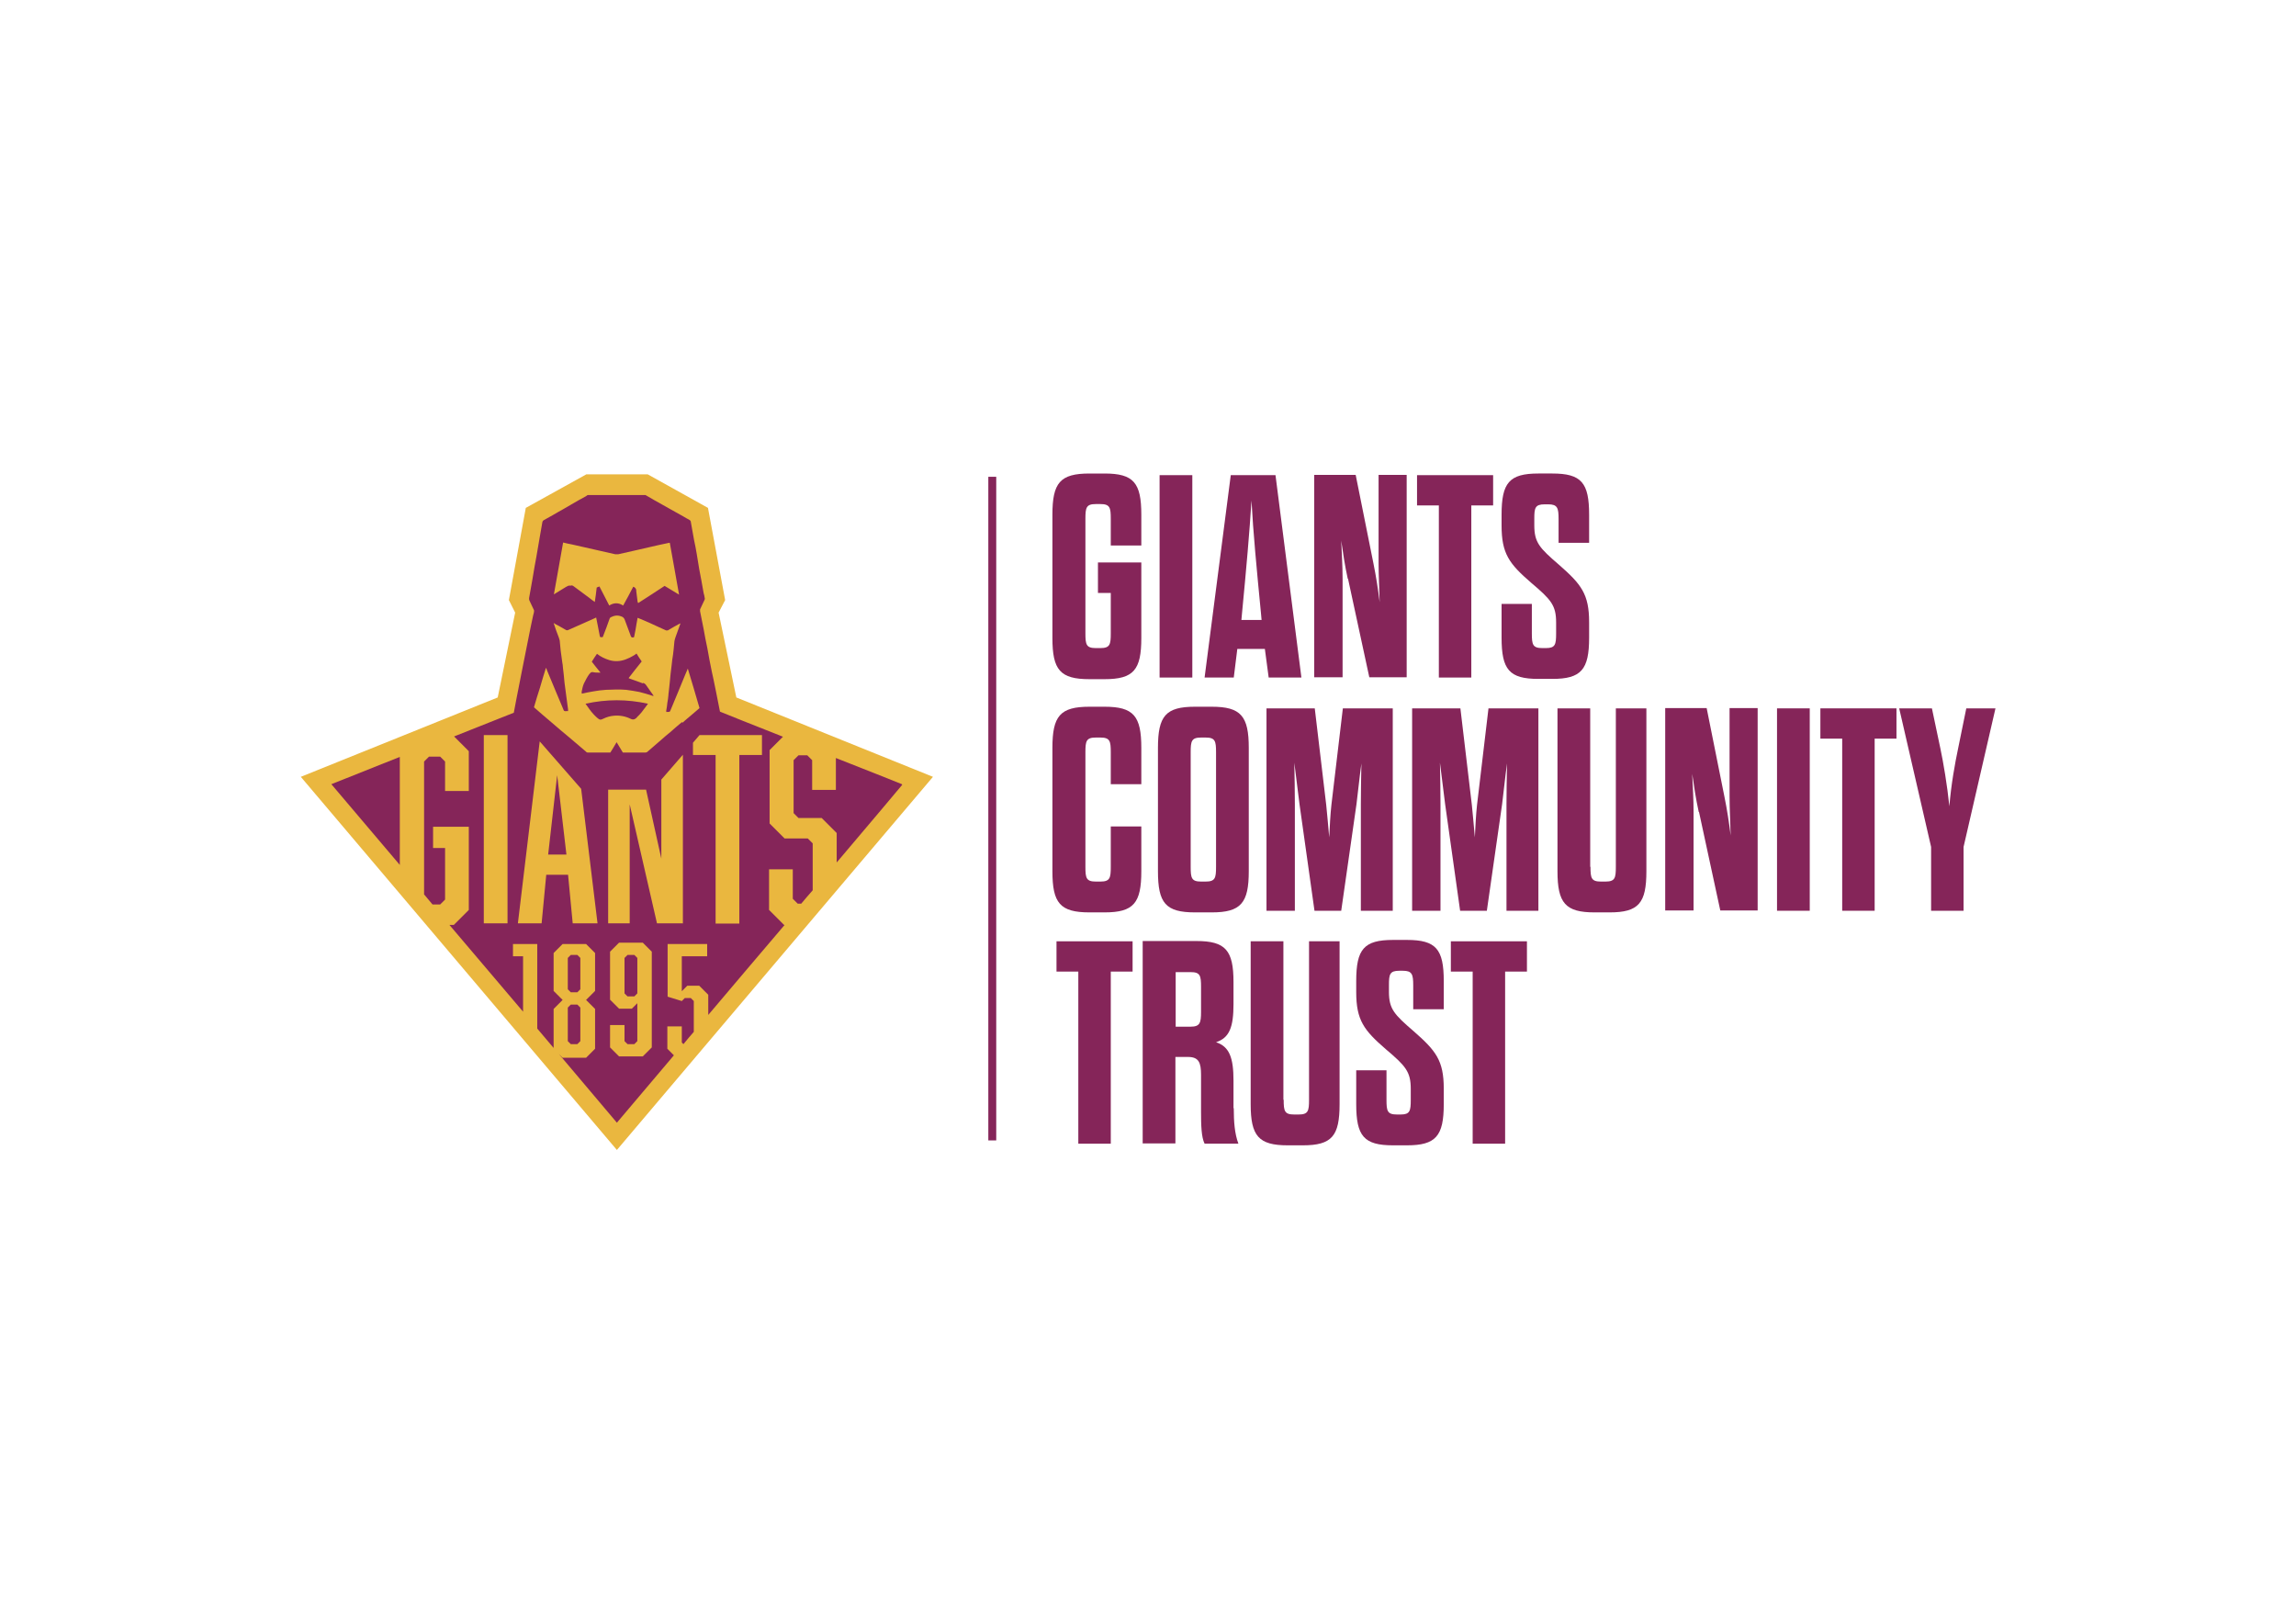
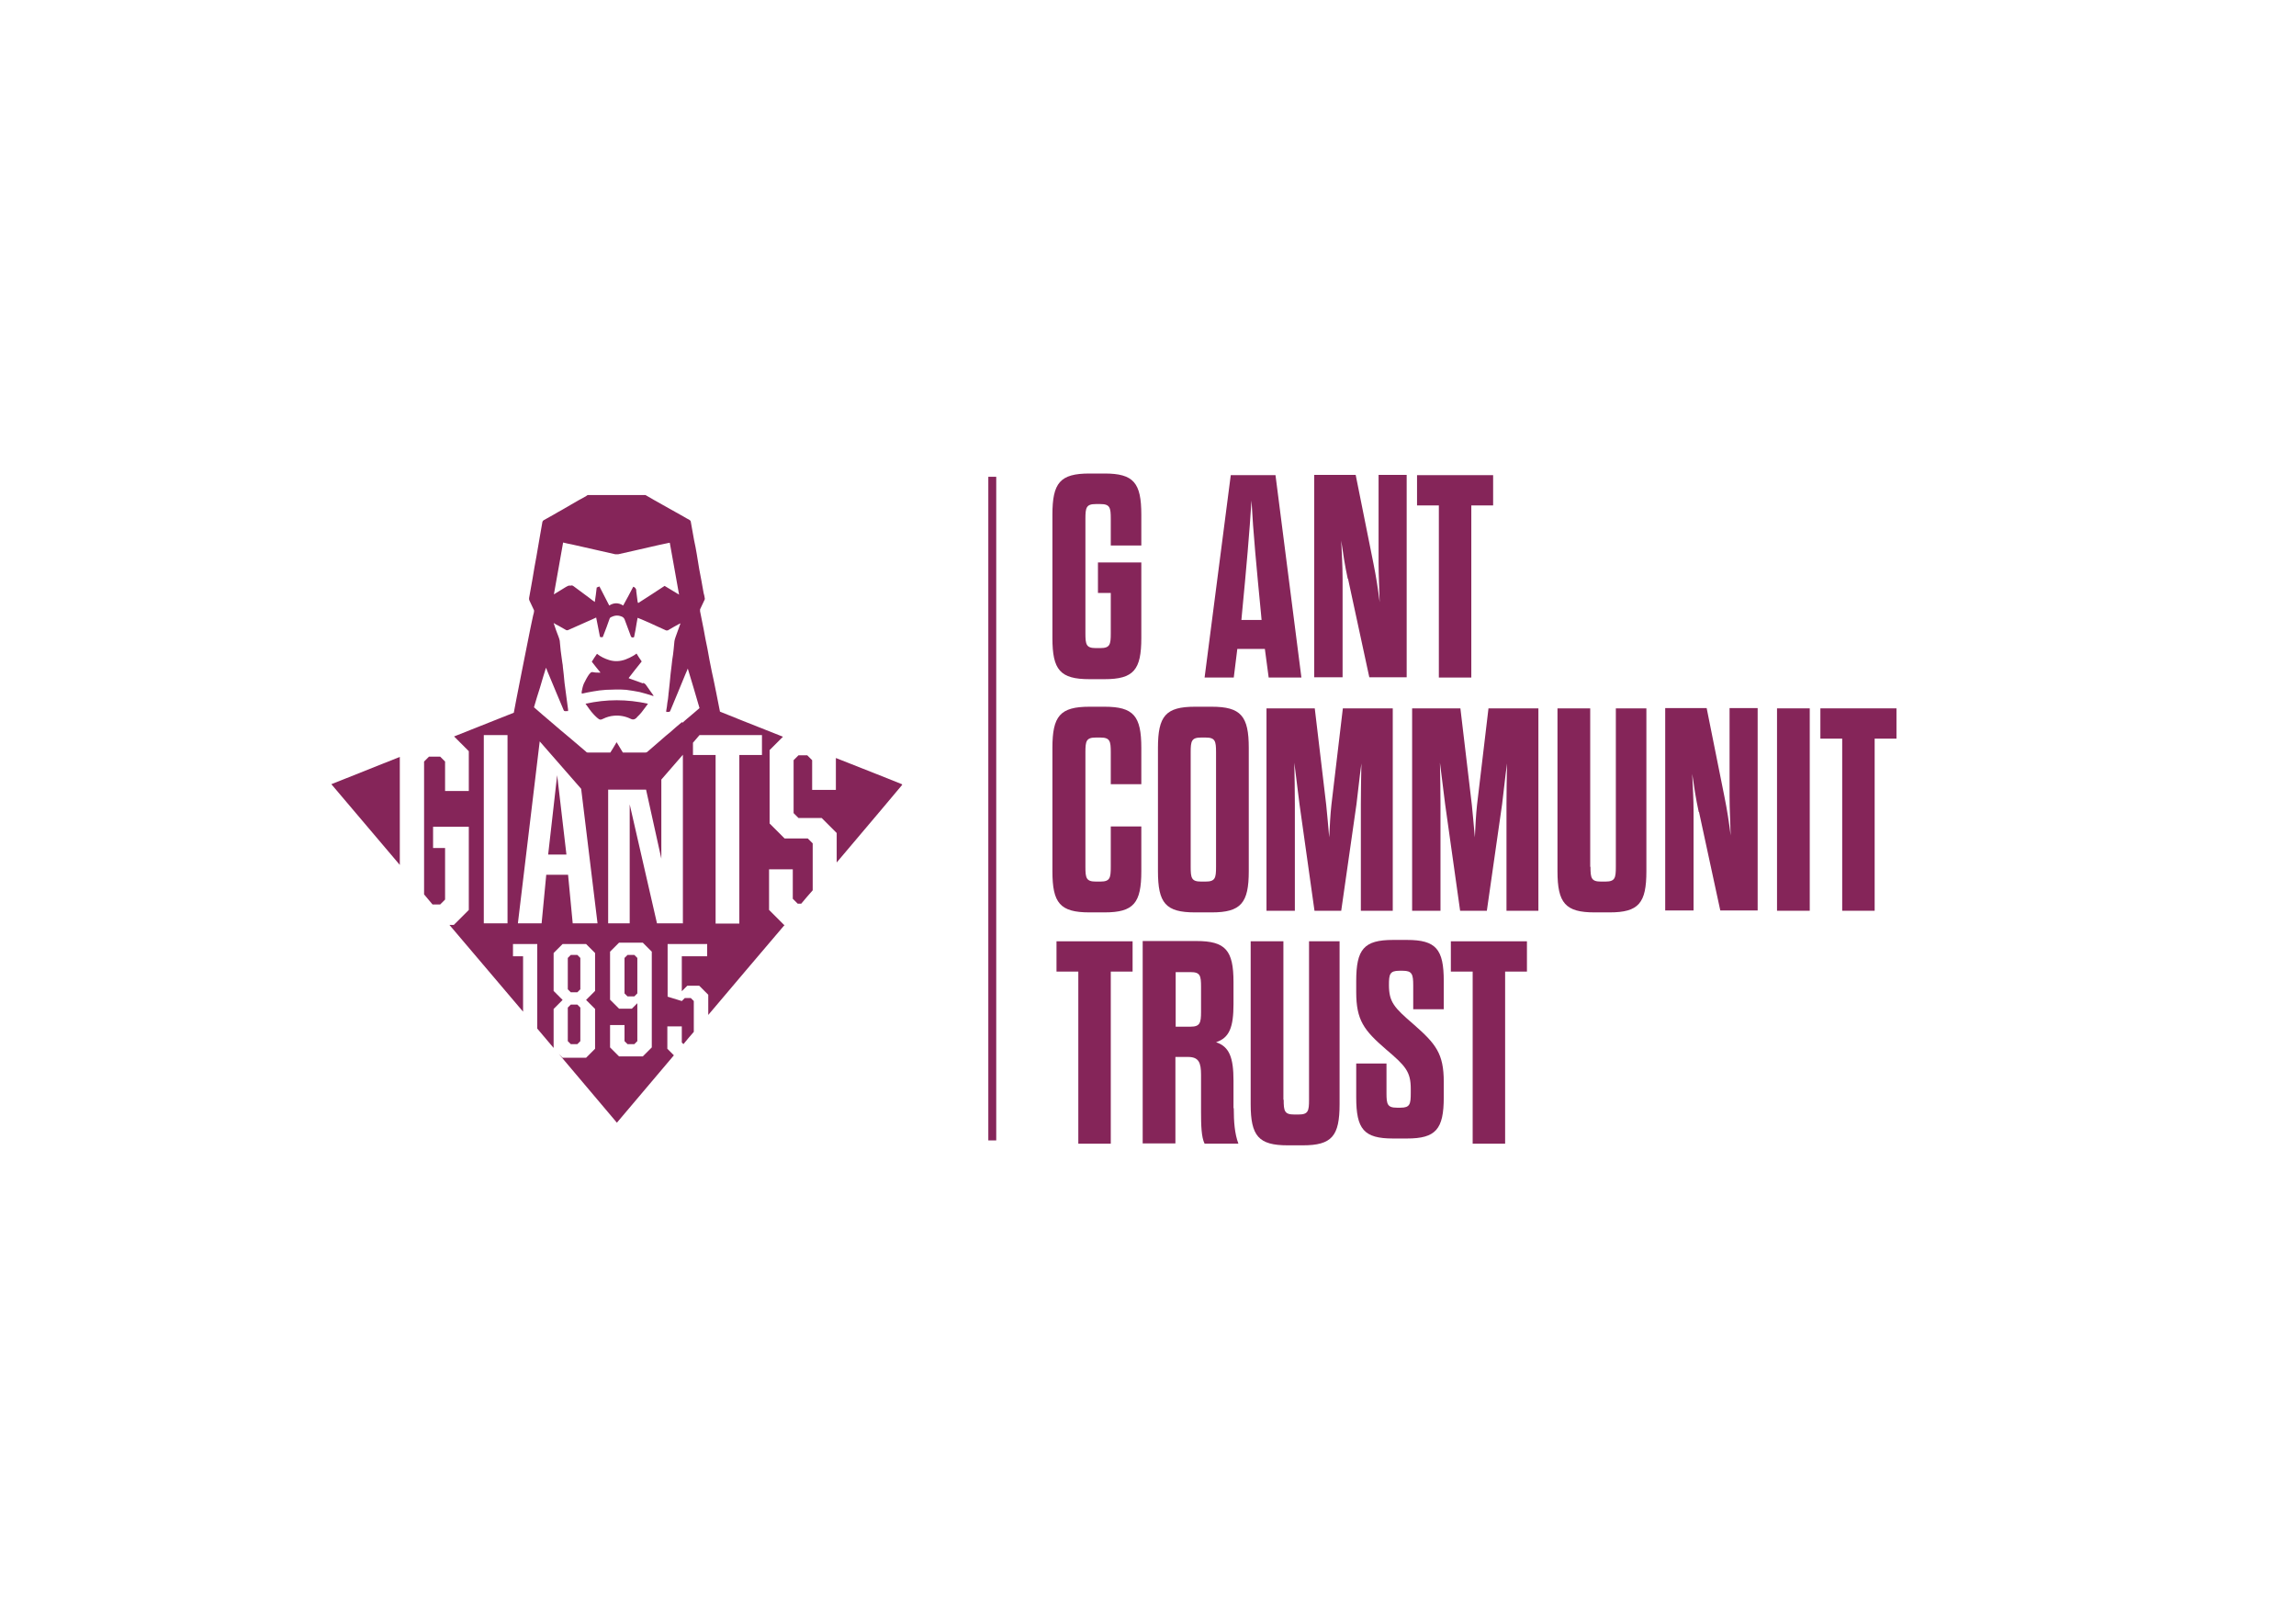
<svg xmlns="http://www.w3.org/2000/svg" id="Layer_5" data-name="Layer 5" version="1.1" viewBox="0 0 841.9 595.3">
  <defs>
    <style> .cls-1 { fill: #852559; } .cls-1, .cls-2 { stroke-width: 0px; } .cls-2 { fill: #eab73f; } </style>
  </defs>
  <g>
-     <polygon class="cls-2" points="270 255.7 263.5 224.6 265.9 220 259.6 186.2 237.5 173.9 215 173.9 192.8 186.2 186.6 220 188.9 224.6 182.5 255.7 110.3 284.8 226.2 421.6 342.1 284.8 270 255.7" />
    <g>
      <path class="cls-1" d="M214.7,258c.5.7,1,1.4,1.5,2.1.8,1.1,1.7,2.1,2.7,3,1.1,1,1.4.8,2.3.4,1.2-.6,2.6-1,3.9-1.1,2.2-.2,4.3.2,6.3,1.2.7.3,1.2.2,1.7-.2.2-.1.4-.3.5-.5,1.2-1.1,2.2-2.4,3.2-3.8.2-.3.5-.7.8-1.1-7.7-1.7-15.2-1.7-22.9,0Z" />
      <path class="cls-1" d="M235.9,250.6c-1.6-.6-3.1-1.1-4.7-1.7-.2,0-.4-.2-.7-.3,1.6-2.1,3.2-4.1,4.8-6.1-.7-1-1.3-1.9-1.9-2.9-.3.2-.6.5-1,.7-1,.6-2,1.1-3.1,1.5-2,.7-3.9.8-5.9.2-1.6-.5-3.1-1.2-4.5-2.3-.7,1-1.3,1.9-1.9,2.9,1.1,1.4,2.1,2.7,3.2,4-.2,0-.3,0-.4,0-.8,0-1.6,0-2.5-.2-.4,0-.7.1-.9.4,0,.1-.2.2-.3.3-.8,1.1-1.4,2.3-2,3.5-.4.9-.6,1.9-.8,2.9,0,.3-.1.6.1.8,1.4-.3,2.7-.6,4-.8,1.6-.3,3.2-.5,4.8-.6,2.5-.1,4.9-.2,7.4,0,1.7.2,3.3.5,4.9.8,1.6.4,3.3.9,4.8,1.4.1,0,.3,0,.4,0-.9-1.3-1.9-2.6-2.7-3.8-.3-.5-.7-.8-1.3-1Z" />
    </g>
    <g>
      <polygon class="cls-1" points="230.1 350.1 229 351.2 229 364.2 230.1 365.3 232.6 365.3 233.7 364.2 233.7 351.2 232.6 350.1 230.1 350.1" />
      <path class="cls-1" d="M282,333.1v-14.4h8.7v10.8l1.8,1.8h1.3c1.4-1.7,2.8-3.3,4.2-4.9v-17.2l-1.8-1.8h-8.5l-5.5-5.5v-26.9l4.9-4.9c-10.9-4.3-20.2-8-23.1-9.2-.2-1.1-2.5-12.7-3-14.7-.6-2.8-1.1-5.6-1.6-8.4-.5-2.4-1-4.8-1.4-7.2-.4-2.2-.9-4.3-1.3-6.5,0-.3,0-.5,0-.7.6-1.2,1.1-2.4,1.7-3.6,0-.2.1-.4,0-.6-.1-.6-.2-1.2-.4-1.8-.3-1.5-.5-3-.8-4.5-.3-1.4-.5-2.8-.8-4.2-.3-1.8-.6-3.7-.9-5.5-.3-1.7-.6-3.5-1-5.2-.4-2.2-.8-4.5-1.2-6.7,0-.3-.2-.5-.5-.7-.8-.4-1.6-.9-2.3-1.3-1.7-.9-3.3-1.9-5-2.8-1.9-1.1-3.8-2.1-5.7-3.2-1-.6-2.1-1.2-3.1-1.8h-21.2c-.2.1-.4.2-.6.4-1.8,1-3.7,2-5.5,3.1-1.1.6-2.1,1.2-3.1,1.8-1.2.7-2.4,1.3-3.5,2-1.1.6-2.3,1.3-3.4,1.9-.2.1-.4.3-.5.6-.3,1.9-.7,3.8-1,5.7-.4,2.3-.8,4.7-1.2,7-.5,2.7-1,5.4-1.4,8-.4,2.4-.9,4.9-1.3,7.3,0,.3,0,.6.1.8.6,1.2,1.1,2.4,1.7,3.6,0,.1.1.3,0,.5,0,.5-.2.9-.3,1.4-.4,1.7-.7,3.4-1.1,5.2-.5,2.4-5.7,28.6-6,30.5-.5.2-10.1,4-21.9,8.7l5.4,5.4v14.6h-8.7v-10.8l-1.8-1.8h-4.1l-1.8,1.8v48.7l3.1,3.7h2.8l1.8-1.8v-18.9h-4.4v-7.8h13.1v30.5l-5.5,5.5h-1.6l27,31.8v-20.3h-3.7v-4.5h8.9v31l6,7.1v-14.3l3.3-3.3-3.3-3.3v-13.9l3.3-3.3h8.6l3.3,3.3v13.9l-3.3,3.3,3.3,3.3v14.6l-3.3,3.3h-8.6l-1.4-1.4,21.3,25.2s8.6-10.2,20.9-24.7l-2.4-2.4v-8.2h5.3v5.9l.6.6c1.2-1.5,2.5-3,3.8-4.5v-11.3l-1.1-1.1h-2.2l-1.1,1.1-5.2-1.6v-19.3h14.5v4.5h-9.3v12.8l2-2h4.4l3.3,3.3v7.4c8.9-10.5,18.6-22,28-33h-.2l-5.5-5.5ZM186.1,338.5h-8.7v-69h8.7v69ZM206.5,198.9c1.1.3,2.2.5,3.2.7,2.8.6,5.6,1.3,8.4,1.9,2.5.6,5,1.1,7.5,1.7.3,0,.7,0,1.1,0,3.7-.8,7.4-1.7,11-2.5,2.6-.6,5.2-1.2,7.7-1.7,0,0,0,0,.2,0,1.1,6.3,2.3,12.6,3.4,19-1.8-1.1-3.5-2.1-5.3-3.2-3.2,2.1-6.4,4.2-9.7,6.3,0-.2-.2-.3-.2-.5-.2-1.3-.3-2.6-.5-3.9,0-.1,0-.2,0-.4q-.2-.9-1.1-1.2c-1.2,2.3-2.4,4.6-3.7,6.9-1.7-1.1-3.4-1.1-5.1,0-1.2-2.3-2.4-4.6-3.6-7-.3.1-.7.3-1,.4-.2,1.7-.4,3.5-.7,5.3-.7-.5-1.4-1-2-1.5-1.9-1.4-3.9-2.9-5.8-4.3-.3-.2-.6-.4-.9-.2,0,0-.2,0-.3,0-.6-.1-1.1.2-1.6.5-1.5.9-2.9,1.8-4.4,2.7,1.1-6.3,2.3-12.7,3.4-19.1ZM210,338.5l-1.7-17.8h-8l-1.7,17.8h-8.7l8-66.7,15.2,17.4,6,49.3h-9.1ZM239,384l-3.3,3.3h-8.7l-3.3-3.3v-8.2h5.3v5.9l1.1,1.1h2.5l1.1-1.1v-13.9l-2,2h-4.7l-3.3-3.3v-17.6l3.3-3.3h8.7l3.3,3.3v35.1ZM250.3,338.5h-9.4l-10-43.6v43.6h-7.9v-49h13.9l5.6,25.3v-29l7.9-9.1v61.9ZM250.1,264.7c-1.4,1.2-2.9,2.4-4.3,3.7-1.1.9-2.2,1.8-3.3,2.8-1.7,1.5-3.5,3-5.2,4.5-.2.1-.4.2-.6.2-2.7,0-5.5,0-8.3,0-.7-1.2-1.5-2.5-2.3-3.8-.8,1.3-1.5,2.6-2.3,3.8-.2,0-.4,0-.6,0-2.5,0-4.9,0-7.4,0-.4,0-.7,0-1-.4-2-1.7-4-3.4-6-5.1-2.2-1.8-4.3-3.6-6.5-5.5-2.2-1.8-4.3-3.7-6.5-5.6.7-2.4,1.4-4.8,2.2-7.2.7-2.4,1.4-4.8,2.2-7.3.2.4.3.7.4,1,1.2,2.8,2.3,5.6,3.5,8.4.8,1.9,1.6,3.8,2.4,5.7.3.8.3.9,1.3.8.1,0,.3,0,.5,0,0-.2,0-.4,0-.6-.2-1.5-.4-3-.6-4.5-.2-1.8-.5-3.5-.7-5.3-.1-1-.2-2.1-.3-3.1-.1-.9-.2-1.8-.3-2.6,0-.5-.1-1.1-.2-1.6-.2-1.5-.4-3-.6-4.4-.1-1-.2-2.1-.3-3.1,0-.6-.2-1.2-.4-1.8-.7-1.7-1.3-3.5-1.9-5.3.6.4,1.2.7,1.8,1,.9.5,1.9,1.1,2.8,1.6.2.1.4.1.7,0,2.4-1.1,4.8-2.1,7.2-3.2,1-.4,2-.9,3.1-1.4.2,1,.4,2,.6,3,.2,1.2.5,2.4.7,3.6.1.6.1.6.7.6.1,0,.2,0,.4,0,0-.2.2-.3.2-.5.8-2.1,1.6-4.1,2.3-6.2.1-.3.3-.6.7-.7,1.4-.7,2.7-.7,4.1,0,.3.2.5.4.7.8.7,2,1.5,3.9,2.2,5.9,0,0,0,.2.1.3q.2.5.6.5c.6,0,.6,0,.7-.6.3-1.5.6-2.9.8-4.4.1-.7.3-1.5.4-2.2.5.2,1,.4,1.5.6,1.9.8,3.7,1.6,5.6,2.5,1.1.5,2.2,1,3.3,1.5.3.1.5,0,.7,0,1.5-.9,2.9-1.7,4.4-2.5,0,0,0,0,.2,0-.6,1.7-1.2,3.3-1.8,5-.2.5-.3,1-.4,1.5-.1,1-.2,2.1-.3,3.1-.1,1.2-.3,2.5-.5,3.7,0,.6-.2,1.2-.2,1.8-.1,1.1-.3,2.2-.4,3.3-.1,1-.2,2.1-.3,3.1-.1.9-.2,1.9-.3,2.8,0,.6-.2,1.2-.2,1.9-.1,1-.2,2-.4,2.9-.1.9-.2,1.9-.4,2.8,0,.1,0,.3,0,.5.2,0,.4,0,.6,0,.7,0,.7,0,1-.7.9-2.2,1.8-4.3,2.7-6.5.9-2.3,1.9-4.5,2.8-6.8.3-.6.5-1.2.8-1.9,1.5,4.9,2.9,9.7,4.3,14.5-.9.8-1.9,1.6-2.8,2.4-1.2,1-2.4,2-3.5,3ZM279.4,276.8h-8.3v61.8h-8.7v-61.8h-8.3v-4.5l2.4-2.8h22.9v7.3Z" />
      <polygon class="cls-1" points="201 313.3 207.7 313.3 204.3 284.2 201 313.3" />
      <polygon class="cls-1" points="211.7 363.8 212.8 362.7 212.8 351.2 211.7 350.1 209.3 350.1 208.2 351.2 208.2 362.7 209.3 363.8 211.7 363.8" />
      <polygon class="cls-1" points="211.7 382.8 212.8 381.7 212.8 369.4 211.7 368.3 209.3 368.3 208.2 369.4 208.2 381.7 209.3 382.8 211.7 382.8" />
      <path class="cls-1" d="M121.5,287.5l25.1,29.6v-39.6c-13.5,5.4-25.1,10-25.1,10Z" />
      <path class="cls-1" d="M330.7,287.5c-3.2-1.3-13-5.2-24.2-9.6v11.7h-8.7v-10.9l-1.8-1.8h-3.2l-1.8,1.8v19.4l1.8,1.8h8.5l5.5,5.5v10.8c12.8-15.1,22.4-26.5,23.8-28.2,0,0,.1-.2.2-.2,0,0,0,0,0,0,0,0,0,0,0-.1Z" />
    </g>
  </g>
  <rect class="cls-1" x="362.4" y="174.8" width="2.9" height="243.3" />
  <g>
    <path class="cls-1" d="M402.6,206.2h15.9v27.7c0,11.7-2.8,15.1-13.5,15.1h-5.5c-10.8,0-13.6-3.4-13.6-15.1v-45.2c0-11.7,2.8-15.1,13.6-15.1h5.5c10.7,0,13.5,3.4,13.5,15.1v11.3h-11.2v-9.8c0-4.1-.3-5.4-3.8-5.4h-1.7c-3.5,0-3.8,1.3-3.8,5.4v42c0,4.1.3,5.4,3.8,5.4h1.7c3.5,0,3.8-1.3,3.8-5.4v-14.8h-4.7v-11.2Z" />
-     <path class="cls-1" d="M425.2,174.2h12v74.2h-12v-74.2Z" />
    <path class="cls-1" d="M464,237.9h-10.3l-1.3,10.5h-10.7l9.6-74.2h16.4l9.5,74.2h-12l-1.4-10.5ZM455.2,227.3h7.4l-.2-2.2c-1.6-16.5-2.9-30.1-3.5-41.6-.7,11.4-1.9,25-3.5,41.6l-.2,2.2Z" />
    <path class="cls-1" d="M494.2,212.2c-1.1-5-1.7-9.2-2.4-14,.2,4.8.5,9,.5,14v36.1h-10.4v-74.2h15.2l6.5,32.4c1,4.9,1.7,9.5,2.3,14.3-.1-4.8-.4-9.4-.4-14.4v-32.3h10.3v74.2h-13.7l-7.8-36.1Z" />
    <path class="cls-1" d="M527.6,248.4v-63.1h-8v-11.1h27.9v11.1h-8v63.1h-12Z" />
-     <path class="cls-1" d="M570.6,228.2c0-6.3-1.9-8.4-9.1-14.5-8.1-7-10.9-10.7-10.9-21v-4c0-11.7,2.8-15.1,13.5-15.1h5.1c10.7,0,13.5,3.4,13.5,15.1v10.3h-11.2v-8.7c0-4.1-.4-5.4-3.8-5.4h-1.3c-3.5,0-3.8,1.3-3.8,5.2v2.5c0,6.3,1.9,8.3,9.1,14.5,8.1,7.1,11,10.7,11,21v5.7c0,11.7-2.9,15.1-13.5,15.1h-5.1c-10.7,0-13.5-3.4-13.5-15.1v-12.4h11.1v10.8c0,4.1.3,5.4,3.8,5.4h1.4c3.4,0,3.7-1.3,3.7-5.4v-4Z" />
    <path class="cls-1" d="M398,317.8c0,4.1.3,5.4,3.8,5.4h1.7c3.5,0,3.8-1.3,3.8-5.4v-14.8h11.2v16.4c0,11.7-2.8,15.1-13.5,15.1h-5.5c-10.8,0-13.6-3.4-13.6-15.1v-45.2c0-11.7,2.8-15.1,13.6-15.1h5.5c10.7,0,13.5,3.4,13.5,15.1v13.3h-11.2v-11.7c0-4.1-.3-5.4-3.8-5.4h-1.7c-3.5,0-3.8,1.3-3.8,5.4v42Z" />
    <path class="cls-1" d="M424.6,274.2c0-11.7,2.8-15.1,13.6-15.1h6.1c10.7,0,13.6,3.4,13.6,15.1v45.2c0,11.7-2.9,15.1-13.6,15.1h-6.1c-10.8,0-13.6-3.4-13.6-15.1v-45.2ZM445.9,275.8c0-4.1-.3-5.4-3.8-5.4h-1.7c-3.5,0-3.8,1.3-3.8,5.4v42c0,4.1.3,5.4,3.8,5.4h1.7c3.5,0,3.8-1.3,3.8-5.4v-42Z" />
    <path class="cls-1" d="M492,333.9h-10l-5.5-39.1c-.5-4-1.3-10.2-1.9-15.2.1,4.8.2,10.7.2,15.2v39.1h-10.4v-74.2h17.7l4.2,35.4c.4,3.6.7,7.7,1.1,11.9.2-4.1.4-8.3.8-11.9l4.2-35.4h18.3v74.2h-11.7v-39.1c0-4.5.1-10.2.2-14.9-.7,5-1.3,11-1.8,14.9l-5.6,39.1Z" />
    <path class="cls-1" d="M545.4,333.9h-10l-5.5-39.1c-.5-4-1.3-10.2-1.9-15.2.1,4.8.2,10.7.2,15.2v39.1h-10.4v-74.2h17.7l4.2,35.4c.4,3.6.7,7.7,1.1,11.9.2-4.1.4-8.3.8-11.9l4.2-35.4h18.3v74.2h-11.7v-39.1c0-4.5.1-10.2.2-14.9-.7,5-1.3,11-1.8,14.9l-5.6,39.1Z" />
    <path class="cls-1" d="M583.2,317.8c0,4.1.3,5.4,3.8,5.4h1.7c3.5,0,3.8-1.3,3.8-5.4v-58.1h11.2v59.7c0,11.7-2.8,15.1-13.5,15.1h-5.5c-10.7,0-13.6-3.4-13.6-15.1v-59.7h12v58.1Z" />
    <path class="cls-1" d="M622.9,297.7c-1.1-5-1.7-9.2-2.4-14,.2,4.8.5,9,.5,14v36.1h-10.4v-74.2h15.2l6.5,32.4c1,4.9,1.7,9.5,2.3,14.3-.1-4.8-.4-9.4-.4-14.4v-32.3h10.3v74.2h-13.7l-7.8-36.1Z" />
    <path class="cls-1" d="M651.6,259.7h12v74.2h-12v-74.2Z" />
    <path class="cls-1" d="M675.5,333.9v-63.1h-8v-11.1h27.9v11.1h-8v63.1h-12Z" />
-     <path class="cls-1" d="M708.1,333.9v-23.4l-11.7-50.8h12l3.1,14.7c1.1,5.2,2.5,13.4,3.3,21.2.6-7.8,2.1-16,3.2-21.2l3-14.7h10.7l-11.7,50.8v23.4h-11.9Z" />
    <path class="cls-1" d="M395.4,419.3v-63.1h-8v-11.1h27.9v11.1h-8v63.1h-12Z" />
    <path class="cls-1" d="M452.4,406.3c0,4.8.3,9.3,1.7,13h-12.4c-1.2-2.4-1.3-6.9-1.3-11.6v-13.6c0-4.5-.8-6.6-4.8-6.6h-4.6v31.7h-12v-74.2h19.7c10.7,0,13.6,3.4,13.6,15.1v8c0,8.5-1.5,12.4-6.4,14,4.9,1.6,6.4,5.7,6.4,14.1v10.1ZM440.4,361.8c0-4.1-.3-5.4-3.8-5.4h-5.5v20h5.5c3.4,0,3.8-1.4,3.8-5.4v-9.2Z" />
    <path class="cls-1" d="M470.7,403.2c0,4.1.3,5.4,3.8,5.4h1.7c3.5,0,3.8-1.3,3.8-5.4v-58.1h11.2v59.7c0,11.7-2.8,15.1-13.5,15.1h-5.5c-10.7,0-13.6-3.4-13.6-15.1v-59.7h12v58.1Z" />
-     <path class="cls-1" d="M517.3,399.2c0-6.3-1.9-8.4-9.1-14.5-8.1-7-10.9-10.7-10.9-21v-4c0-11.7,2.8-15.1,13.5-15.1h5.1c10.7,0,13.5,3.4,13.5,15.1v10.3h-11.2v-8.7c0-4.1-.4-5.4-3.8-5.4h-1.3c-3.5,0-3.8,1.3-3.8,5.2v2.5c0,6.3,1.9,8.3,9.1,14.5,8.1,7.1,11,10.7,11,21v5.7c0,11.7-2.9,15.1-13.5,15.1h-5.1c-10.7,0-13.5-3.4-13.5-15.1v-12.4h11.1v10.8c0,4.1.3,5.4,3.8,5.4h1.4c3.4,0,3.7-1.3,3.7-5.4v-4Z" />
+     <path class="cls-1" d="M517.3,399.2c0-6.3-1.9-8.4-9.1-14.5-8.1-7-10.9-10.7-10.9-21v-4c0-11.7,2.8-15.1,13.5-15.1h5.1c10.7,0,13.5,3.4,13.5,15.1v10.3h-11.2v-8.7c0-4.1-.4-5.4-3.8-5.4h-1.3c-3.5,0-3.8,1.3-3.8,5.2c0,6.3,1.9,8.3,9.1,14.5,8.1,7.1,11,10.7,11,21v5.7c0,11.7-2.9,15.1-13.5,15.1h-5.1c-10.7,0-13.5-3.4-13.5-15.1v-12.4h11.1v10.8c0,4.1.3,5.4,3.8,5.4h1.4c3.4,0,3.7-1.3,3.7-5.4v-4Z" />
    <path class="cls-1" d="M540,419.3v-63.1h-8v-11.1h27.9v11.1h-8v63.1h-12Z" />
  </g>
</svg>